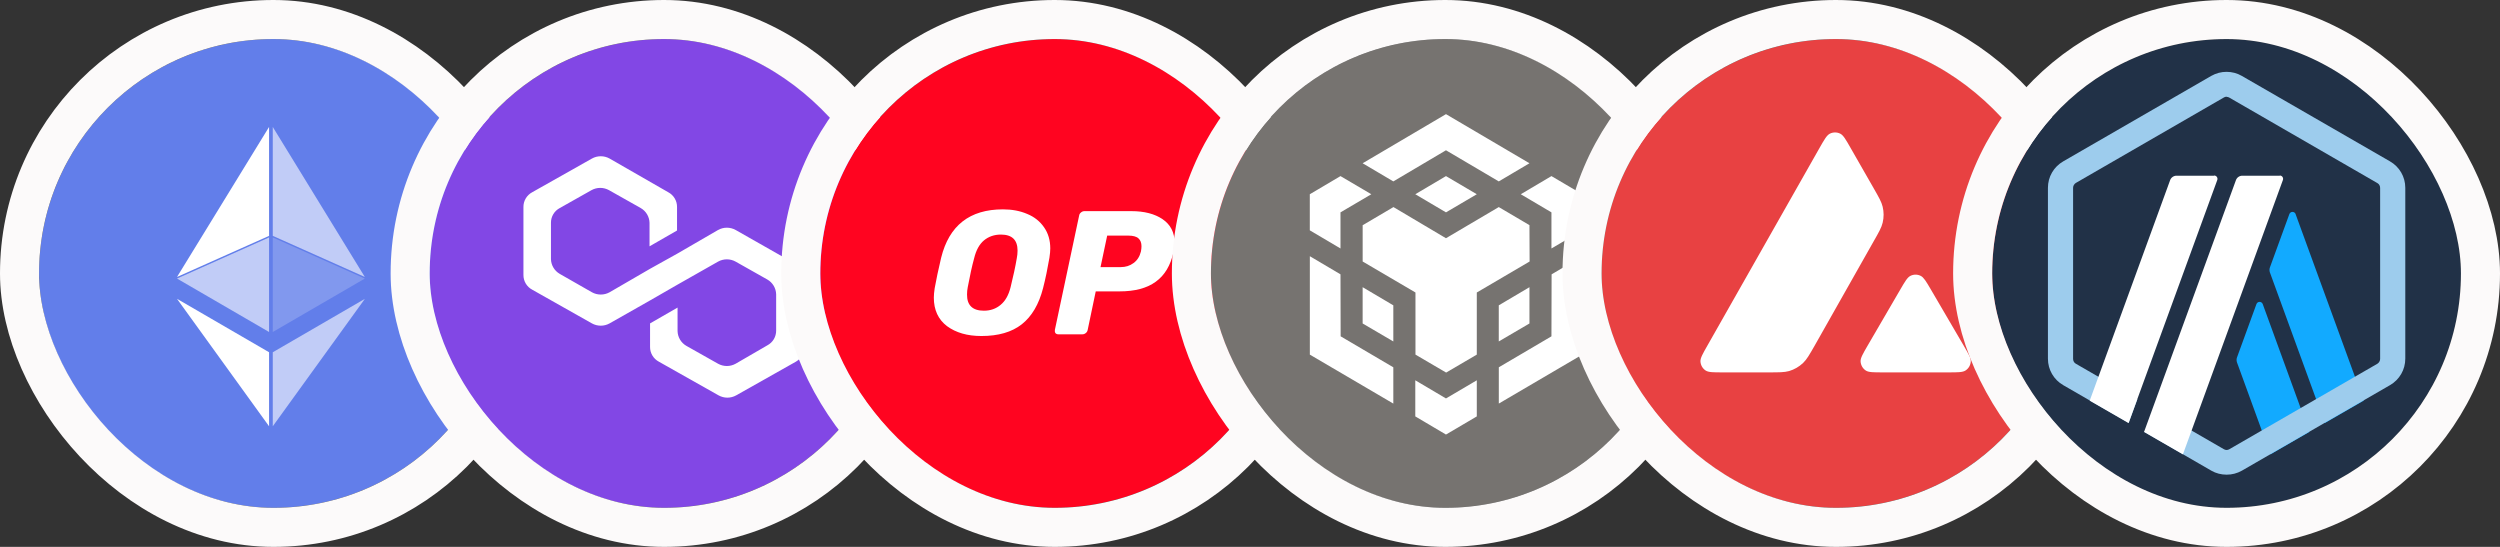
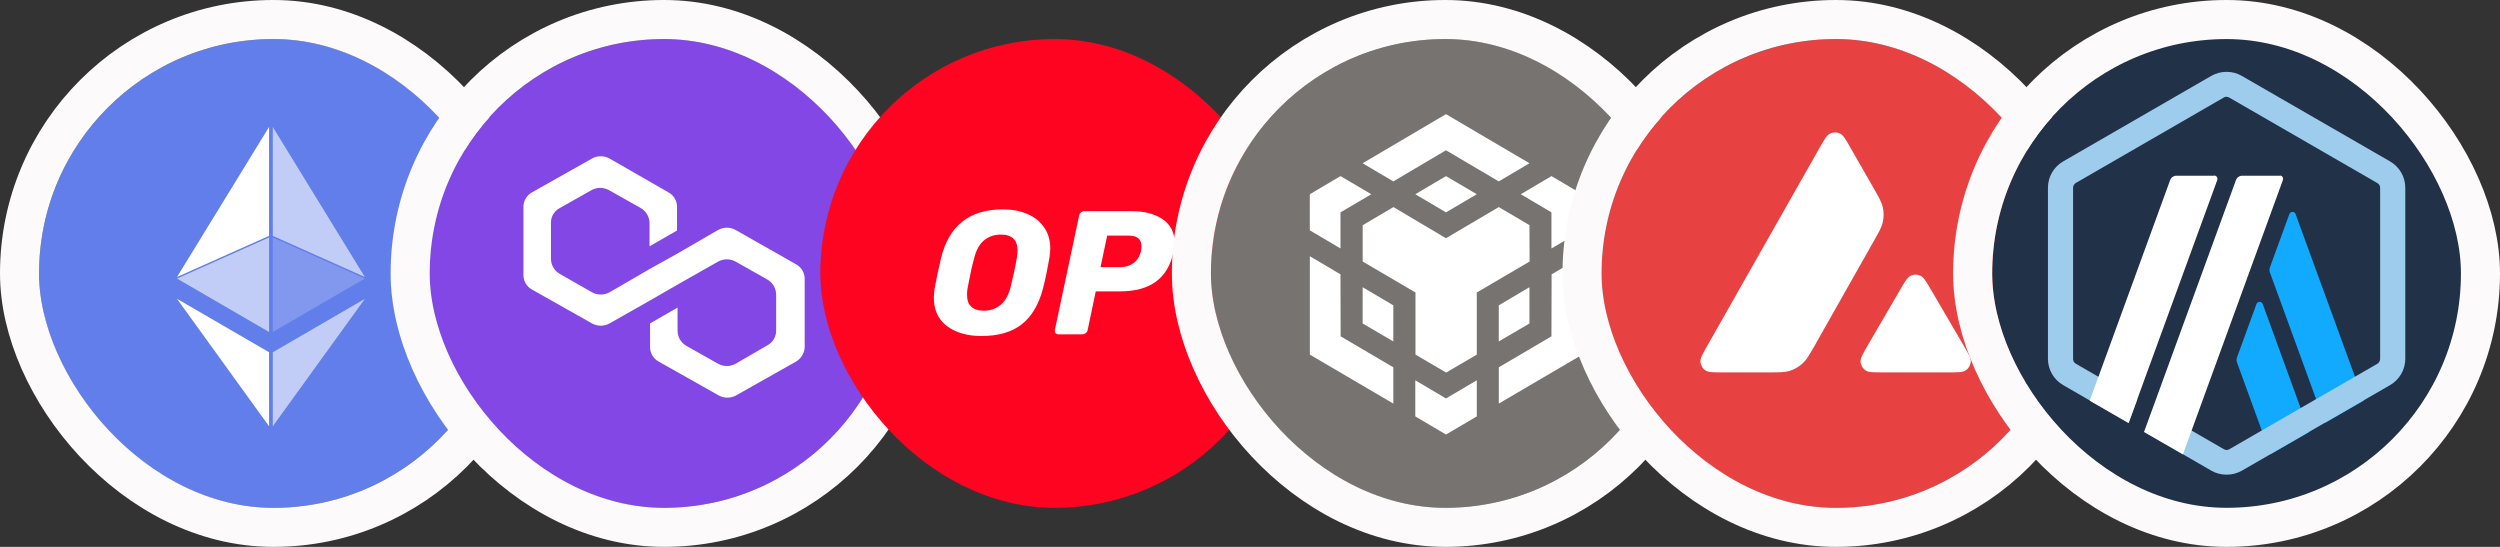
<svg xmlns="http://www.w3.org/2000/svg" width="128" height="28" viewBox="0 0 128 28" fill="none">
  <rect x="0" y="0" width="128" height="28" fill="#333333" stroke="none" />
  <g clip-path="url(#clip0_955_71639)">
    <rect x="2" y="2" width="24" height="24" rx="12" fill="#627EEA" />
    <path d="M13.966 6.5V12.076L18.679 14.181L13.966 6.5Z" fill="white" fill-opacity="0.602" />
    <path d="M13.776 6.5L9.063 14.181L13.776 12.076V6.5Z" fill="white" />
    <path d="M13.966 18.036V21.825L18.682 15.3L13.966 18.036Z" fill="white" fill-opacity="0.602" />
    <path d="M13.776 21.825V18.035L9.063 15.3L13.776 21.825Z" fill="white" />
-     <path d="M13.966 16.998L18.679 14.262L13.966 12.157V16.998Z" fill="white" fill-opacity="0.2" />
+     <path d="M13.966 16.998L18.679 14.262L13.966 12.157Z" fill="white" fill-opacity="0.2" />
    <path d="M9.063 14.262L13.776 16.998V12.157L9.063 14.262Z" fill="white" fill-opacity="0.602" />
  </g>
  <rect x="1" y="1" width="26" height="26" rx="13" stroke="#FCFAFA" stroke-width="2" />
  <g clip-path="url(#clip1_955_71639)">
    <path d="M34 26C40.627 26 46 20.627 46 14C46 7.373 40.627 2 34 2C27.373 2 22 7.373 22 14C22 20.627 27.373 26 34 26Z" fill="#8247E5" />
    <g clip-path="url(#clip2_955_71639)">
      <path d="M37.667 11.776C37.529 11.699 37.373 11.658 37.215 11.658C37.057 11.658 36.902 11.699 36.764 11.776L34.691 12.978L33.283 13.762L31.211 14.964C31.073 15.041 30.917 15.081 30.759 15.081C30.601 15.081 30.445 15.041 30.307 14.964L28.66 14.023C28.526 13.946 28.414 13.836 28.335 13.703C28.256 13.571 28.212 13.42 28.209 13.265V11.41C28.207 11.254 28.248 11.101 28.328 10.967C28.407 10.834 28.522 10.725 28.66 10.652L30.281 9.738C30.419 9.661 30.574 9.62 30.732 9.62C30.89 9.62 31.046 9.661 31.184 9.738L32.805 10.652C32.939 10.729 33.051 10.839 33.13 10.972C33.209 11.105 33.252 11.255 33.256 11.41V12.612L34.664 11.802V10.6C34.666 10.444 34.625 10.291 34.545 10.157C34.466 10.024 34.351 9.915 34.213 9.842L31.211 8.118C31.073 8.04 30.917 8 30.759 8C30.601 8 30.445 8.04 30.307 8.118L27.251 9.842C27.114 9.915 26.999 10.024 26.919 10.158C26.839 10.291 26.798 10.444 26.8 10.6V14.075C26.798 14.231 26.839 14.384 26.919 14.518C26.999 14.652 27.114 14.761 27.251 14.833L30.307 16.558C30.445 16.635 30.601 16.675 30.759 16.675C30.917 16.675 31.072 16.635 31.21 16.558L33.283 15.382L34.691 14.572L36.763 13.396C36.901 13.319 37.057 13.278 37.215 13.278C37.373 13.278 37.529 13.319 37.666 13.396L39.287 14.311C39.421 14.387 39.533 14.498 39.612 14.63C39.691 14.763 39.735 14.914 39.739 15.068V16.924C39.74 17.079 39.699 17.233 39.62 17.366C39.54 17.5 39.425 17.609 39.287 17.682L37.666 18.622C37.528 18.699 37.373 18.74 37.215 18.74C37.057 18.74 36.901 18.699 36.763 18.622L35.142 17.708C35.008 17.631 34.897 17.521 34.817 17.388C34.738 17.255 34.695 17.104 34.691 16.95V15.748L33.283 16.558V17.76C33.281 17.916 33.322 18.069 33.402 18.202C33.481 18.336 33.597 18.445 33.734 18.518L36.79 20.242C36.928 20.319 37.083 20.36 37.241 20.36C37.4 20.36 37.555 20.319 37.693 20.242L40.749 18.518C40.883 18.441 40.995 18.331 41.074 18.198C41.153 18.065 41.196 17.914 41.2 17.76V14.284C41.202 14.129 41.161 13.976 41.081 13.842C41.001 13.708 40.886 13.599 40.749 13.527L37.667 11.776Z" fill="white" />
    </g>
  </g>
  <rect x="21" y="1" width="26" height="26" rx="13" stroke="#FCFAFA" stroke-width="2" />
  <g clip-path="url(#clip3_955_71639)">
    <path d="M66 14C66 7.373 60.627 2 54 2C47.373 2 42 7.373 42 14C42 20.627 47.373 26 54 26C60.627 26 66 20.627 66 14Z" fill="#FF0420" />
    <path fill-rule="evenodd" clip-rule="evenodd" d="M48.489 16.7C48.945 17.035 49.531 17.204 50.246 17.204C51.11 17.204 51.801 17.007 52.315 16.604C52.833 16.195 53.193 15.576 53.404 14.756C53.534 14.252 53.64 13.728 53.731 13.195C53.76 13.004 53.774 12.845 53.774 12.72C53.774 12.303 53.669 11.943 53.457 11.64C53.246 11.333 52.958 11.103 52.593 10.954C52.228 10.796 51.811 10.719 51.35 10.719C49.651 10.719 48.595 11.544 48.187 13.195C48.043 13.805 47.932 14.324 47.856 14.756C47.827 14.948 47.812 15.106 47.812 15.24C47.812 15.869 48.038 16.359 48.489 16.7ZM51.23 15.61C50.995 15.807 50.712 15.908 50.376 15.908C49.8 15.908 49.507 15.634 49.512 15.077C49.512 14.943 49.526 14.818 49.55 14.698C49.66 14.112 49.766 13.623 49.877 13.22C49.977 12.807 50.145 12.504 50.38 12.307C50.62 12.111 50.908 12.01 51.245 12.01C51.816 12.01 52.099 12.284 52.099 12.831C52.099 12.965 52.084 13.095 52.06 13.22C51.989 13.642 51.883 14.132 51.744 14.698C51.643 15.111 51.47 15.413 51.23 15.61Z" fill="white" />
    <path fill-rule="evenodd" clip-rule="evenodd" d="M54.038 17.055C54.077 17.098 54.124 17.117 54.192 17.117H55.416C55.478 17.117 55.536 17.098 55.589 17.055C55.646 17.012 55.675 16.959 55.689 16.892L56.102 14.919H57.316C58.104 14.919 58.723 14.756 59.174 14.425C59.635 14.093 59.937 13.585 60.086 12.893C60.12 12.73 60.139 12.572 60.139 12.423C60.139 11.9 59.932 11.501 59.525 11.223C59.121 10.949 58.589 10.81 57.921 10.81H55.526C55.464 10.81 55.406 10.829 55.353 10.873C55.296 10.916 55.262 10.969 55.252 11.036L54.009 16.892C54 16.954 54.009 17.007 54.038 17.055ZM58.036 13.469C57.849 13.608 57.633 13.676 57.379 13.676H56.347L56.688 12.063H57.768C58.013 12.063 58.19 12.111 58.291 12.207C58.392 12.298 58.444 12.432 58.444 12.605C58.444 12.682 58.435 12.773 58.416 12.874C58.353 13.133 58.228 13.33 58.036 13.469Z" fill="white" />
  </g>
-   <rect x="41" y="1" width="26" height="26" rx="13" stroke="#FCFAFA" stroke-width="2" />
  <g clip-path="url(#clip4_955_71639)">
    <path d="M86 14C86 7.373 80.627 2 74 2C67.373 2 62 7.373 62 14C62 20.627 67.373 26 74 26C80.627 26 86 20.627 86 14Z" fill="#767370" />
    <path d="M68.633 14.046L68.641 17.22L71.338 18.806V20.664L67.064 18.157V13.118L68.633 14.046ZM68.633 10.873V12.722L67.062 11.793V9.945L68.633 9.016L70.211 9.945L68.633 10.873ZM72.463 9.945L74.034 9.016L75.612 9.945L74.034 10.873L72.463 9.945Z" fill="white" />
    <path d="M69.767 16.562V14.704L71.338 15.633V17.482L69.767 16.562ZM72.463 19.471L74.034 20.4L75.612 19.471V21.32L74.034 22.249L72.463 21.32V19.471ZM77.864 9.945L79.434 9.016L81.011 9.945V11.793L79.434 12.722V10.873L77.864 9.945ZM79.434 17.22L79.442 14.046L81.013 13.117V18.156L76.739 20.663V18.805L79.434 17.22Z" fill="white" />
    <path d="M78.308 16.562L76.737 17.482V15.633L78.308 14.704V16.562Z" fill="white" />
    <path d="M78.308 11.531L78.316 13.389L75.612 14.976V18.156L74.042 19.076L72.472 18.156V14.976L69.768 13.389V11.531L71.345 10.602L74.033 12.197L76.737 10.602L78.314 11.531H78.308ZM69.767 8.359L74.034 5.844L78.308 8.359L76.737 9.288L74.034 7.694L71.338 9.288L69.767 8.359Z" fill="white" />
  </g>
  <rect x="61" y="1" width="26" height="26" rx="13" stroke="#FCFAFA" stroke-width="2" />
  <g clip-path="url(#clip5_955_71639)">
    <path d="M106 14C106 7.373 100.627 2 94 2C87.373 2 82 7.373 82 14C82 20.627 87.373 26 94 26C100.627 26 106 20.627 106 14Z" fill="#E84142" />
    <path d="M88.209 19.066H90.536C91.084 19.066 91.358 19.066 91.603 18.998C91.871 18.918 92.115 18.777 92.319 18.583C92.505 18.405 92.64 18.169 92.906 17.704L92.914 17.69L95.932 12.354C96.2 11.886 96.333 11.65 96.392 11.403C96.457 11.135 96.457 10.852 96.392 10.584C96.333 10.338 96.199 10.104 95.935 9.643L94.748 7.57C94.503 7.14 94.38 6.925 94.223 6.845C94.055 6.76 93.855 6.76 93.687 6.845C93.531 6.925 93.407 7.14 93.163 7.57L87.416 17.699C87.175 18.123 87.054 18.335 87.063 18.509C87.075 18.698 87.172 18.869 87.331 18.972C87.478 19.066 87.72 19.066 88.209 19.066Z" fill="white" />
    <path d="M99.748 19.066H96.413C95.921 19.066 95.674 19.066 95.53 18.972C95.371 18.869 95.273 18.695 95.262 18.506C95.253 18.334 95.375 18.124 95.618 17.703L95.624 17.693L97.288 14.836C97.533 14.414 97.657 14.205 97.81 14.126C97.978 14.04 98.175 14.04 98.343 14.126C98.495 14.203 98.614 14.403 98.848 14.8L98.867 14.833L100.538 17.69C100.546 17.704 100.554 17.718 100.562 17.732C100.794 18.131 100.912 18.335 100.903 18.503C100.894 18.692 100.794 18.866 100.635 18.969C100.488 19.066 100.24 19.066 99.748 19.066Z" fill="white" />
  </g>
  <rect x="81" y="1" width="26" height="26" rx="13" stroke="#FCFAFA" stroke-width="2" />
  <g clip-path="url(#clip6_955_71639)">
    <path d="M126 14C126 7.373 120.627 2 114 2C107.373 2 102 7.373 102 14C102 20.627 107.373 26 114 26C120.627 26 126 20.627 126 14Z" fill="#213147" />
    <path fill-rule="evenodd" clip-rule="evenodd" d="M117.215 10.961C117.272 10.812 117.479 10.812 117.537 10.961V10.969L121.021 20.514L119.031 21.661L116.216 13.941C116.191 13.859 116.191 13.776 116.216 13.702L117.215 10.961ZM114.531 18.309L115.53 15.568C115.588 15.419 115.795 15.419 115.852 15.568L118.238 22.115L116.249 23.263L114.531 18.548C114.506 18.466 114.506 18.383 114.531 18.309Z" fill="#12AAFF" />
    <path fill-rule="evenodd" clip-rule="evenodd" d="M114.143 4.999C114.102 4.975 114.052 4.958 114.003 4.958V4.95C113.953 4.95 113.903 4.966 113.862 4.991L106.283 9.367C106.2 9.417 106.142 9.516 106.142 9.615V18.375C106.142 18.474 106.192 18.573 106.283 18.623L109.433 20.441L108.988 21.654L105.639 19.721C105.151 19.44 104.854 18.928 104.854 18.367V9.615C104.854 9.053 105.151 8.541 105.639 8.261L113.218 3.885C113.465 3.745 113.727 3.679 113.998 3.678C114.27 3.679 114.54 3.745 114.779 3.885L122.366 8.261C122.854 8.541 123.151 9.053 123.151 9.615V18.367C123.151 18.928 122.854 19.44 122.366 19.721L114.787 24.097C114.539 24.237 114.275 24.303 114.003 24.303C113.73 24.303 113.458 24.237 113.218 24.097L109.785 22.115L110.768 21.212L113.862 22.999C113.903 23.023 113.953 23.04 114.003 23.04C114.052 23.04 114.102 23.023 114.143 22.999L121.723 18.623C121.805 18.573 121.863 18.474 121.863 18.375V9.623C121.863 9.524 121.813 9.425 121.723 9.375L114.143 4.999ZM113.998 3.678C114 3.678 114.001 3.678 114.003 3.678H113.994C113.996 3.678 113.997 3.678 113.998 3.678Z" fill="#9DCCED" />
    <path fill-rule="evenodd" clip-rule="evenodd" d="M111.435 8.996H113.359L113.367 8.987C113.483 8.987 113.565 9.103 113.524 9.218L108.983 21.661L106.993 20.514L111.113 9.218C111.163 9.086 111.295 8.996 111.435 8.996ZM114.804 8.996H116.727V8.987C116.843 8.987 116.926 9.103 116.884 9.218L111.765 23.263L109.775 22.115L114.482 9.218C114.531 9.086 114.663 8.996 114.804 8.996Z" fill="white" />
  </g>
  <rect x="101" y="1" width="26" height="26" rx="13" stroke="#FCFAFA" stroke-width="2" />
  <defs>
    <clipPath id="clip0_955_71639">
      <rect x="2" y="2" width="24" height="24" rx="12" fill="white" />
    </clipPath>
    <clipPath id="clip1_955_71639">
      <rect x="22" y="2" width="24" height="24" rx="12" fill="white" />
    </clipPath>
    <clipPath id="clip2_955_71639">
      <rect width="14.4" height="14.4" fill="white" transform="translate(26.8 6.8)" />
    </clipPath>
    <clipPath id="clip3_955_71639">
      <rect x="42" y="2" width="24" height="24" rx="12" fill="white" />
    </clipPath>
    <clipPath id="clip4_955_71639">
      <rect x="62" y="2" width="24" height="24" rx="12" fill="white" />
    </clipPath>
    <clipPath id="clip5_955_71639">
      <rect x="82" y="2" width="24" height="24" rx="12" fill="white" />
    </clipPath>
    <clipPath id="clip6_955_71639">
      <rect x="102" y="2" width="24" height="24" rx="12" fill="white" />
    </clipPath>
  </defs>
</svg>